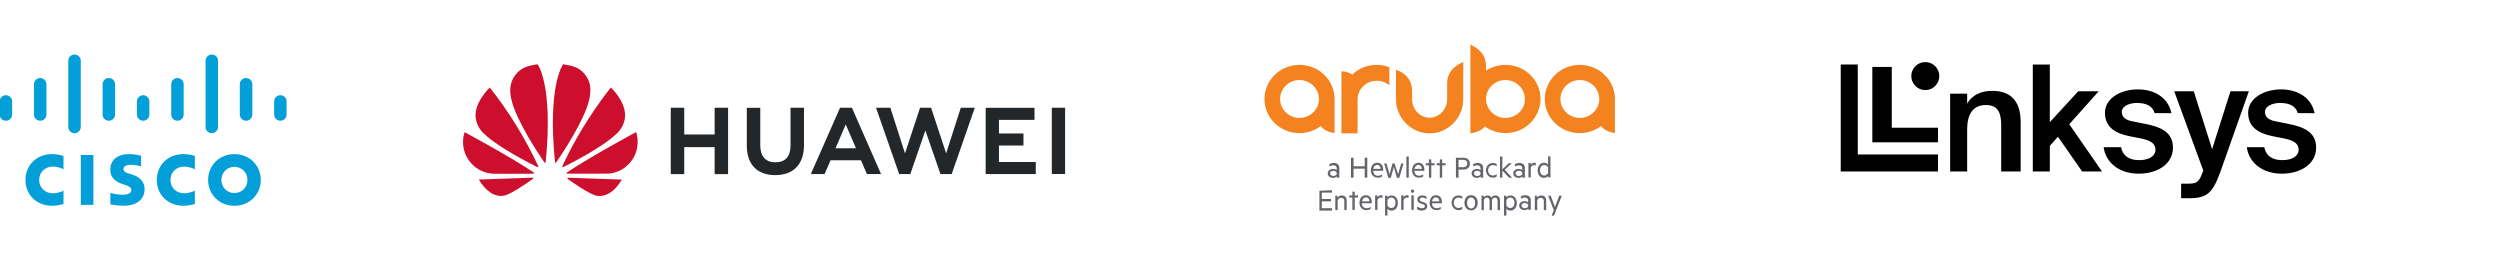
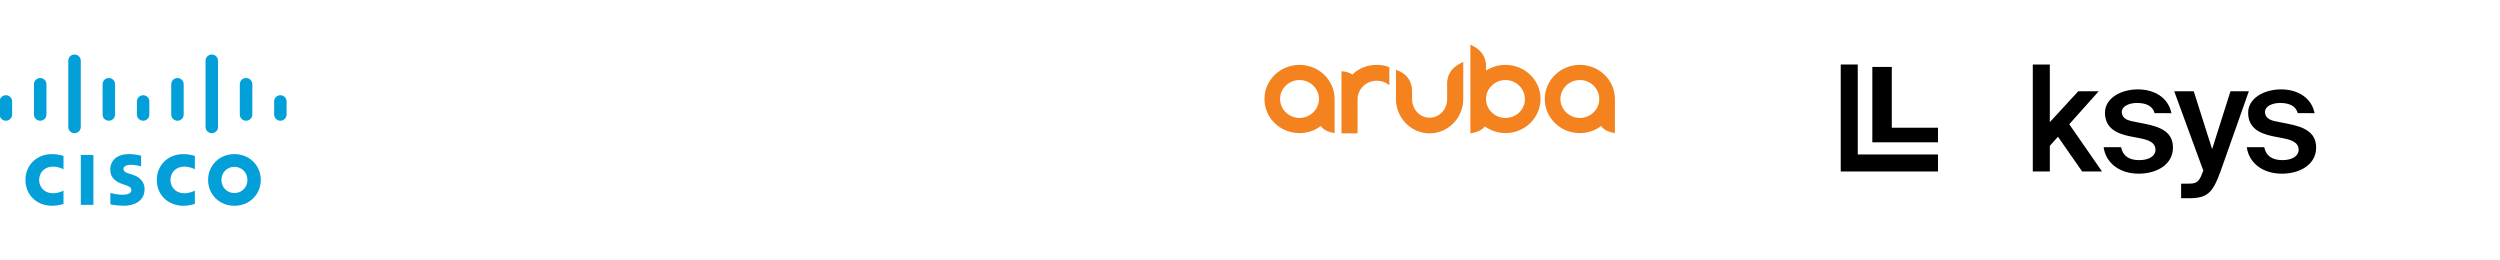
<svg xmlns="http://www.w3.org/2000/svg" width="100%" height="100%" viewBox="0 0 1920 200" version="1.1" xml:space="preserve" style="fill-rule:evenodd;clip-rule:evenodd;stroke-linejoin:round;stroke-miterlimit:2;">
  <g transform="matrix(1.236,0,0,1.236,-696.189,-23.647)">
    <g transform="matrix(2,0,0,2,1801.24,125.685)">
-       <path d="M0,-25.052C-3.653,-25.052 -6.344,-23.663 -7.833,-21.106L-7.833,-24.173L-13.121,-24.173L-13.121,0L-7.833,0L-7.833,-13.038C-7.833,-17.46 -6.293,-20.648 -2.008,-20.648C2.277,-20.648 2.742,-17.411 2.742,-14.084L2.742,0L8.785,0L8.785,-15.39C8.785,-21.231 6.245,-25.052 0,-25.052" style="fill-rule:nonzero;" />
-     </g>
+       </g>
    <g transform="matrix(2,0,0,2,1867.32,109.066)">
      <path d="M0,-16.619L-6.354,-16.619L-15.193,-7.019L-15.193,-24.928L-20.481,-24.928L-20.481,8.309L-15.193,8.309L-15.193,0.34L-12.664,-2.487L-5.153,8.309L1.022,8.309L-9.154,-6.377L0,-16.619Z" style="fill-rule:nonzero;" />
    </g>
    <g transform="matrix(2,0,0,2,1895.51,105.754)">
      <path d="M0,-4.896L-3.56,-5.605C-5.757,-6.023 -6.924,-6.903 -6.924,-8.583C-6.924,-10.263 -4.682,-11.327 -2.25,-11.327C0.552,-11.327 2.656,-10.444 3.261,-8.165L8.495,-8.147C7.466,-13.171 2.98,-15.542 -1.926,-15.542C-7.345,-15.542 -12.158,-12.706 -12.158,-8.31C-12.158,-3.705 -8.84,-1.89 -4.589,-1.007L-0.805,-0.262C1.673,0.252 3.542,1.138 3.542,3.184C3.542,5.229 1.438,6.438 -1.502,6.438C-4.82,6.438 -6.643,5.02 -7.149,2.411L-12.571,2.411C-11.962,7.101 -7.85,10.646 -1.684,10.646C4.016,10.646 8.968,7.76 8.968,2.549C8.968,-2.336 5.091,-3.917 0,-4.896" style="fill-rule:nonzero;" />
    </g>
    <g transform="matrix(2,0,0,2,1937.78,106.316)">
      <path d="M0,2.749L-5.707,-15.244L-11.781,-15.244L-2.726,9.448L-3.005,10.046C-4.118,13.278 -5.135,13.461 -7.547,13.461L-9.63,13.461L-9.63,17.993L-7.123,17.993C-1.459,17.993 0.182,16.267 2.568,9.789L11.413,-15.244L5.707,-15.244L0,2.749Z" style="fill-rule:nonzero;" />
    </g>
    <g transform="matrix(2,0,0,2,1984.47,105.754)">
      <path d="M0,-4.896L-3.56,-5.605C-5.753,-6.023 -6.925,-6.903 -6.925,-8.583C-6.925,-10.263 -4.682,-11.327 -2.25,-11.327C0.552,-11.327 2.656,-10.444 3.261,-8.165L8.495,-8.147C7.469,-13.171 2.983,-15.542 -1.922,-15.542C-7.345,-15.542 -12.154,-12.706 -12.154,-8.31C-12.154,-3.705 -8.84,-1.89 -4.586,-1.007L-0.801,-0.262C1.673,0.252 3.542,1.138 3.542,3.184C3.542,5.229 1.442,6.438 -1.502,6.438C-4.803,6.438 -6.643,5.02 -7.149,2.411L-12.571,2.411C-11.962,7.101 -7.85,10.646 -1.684,10.646C4.016,10.646 8.972,7.76 8.972,2.549C8.972,-2.336 5.091,-3.917 0,-4.896" style="fill-rule:nonzero;" />
    </g>
    <g transform="matrix(2,0,0,2,1717.59,125.683)">
      <path d="M0,-33.237L-5.288,-33.237L-5.288,0L24.928,0L24.928,-5.287L0,-5.287L0,-33.237Z" style="fill-rule:nonzero;" />
    </g>
    <g transform="matrix(2,0,0,2,1759.57,75.114)">
-       <path d="M0,-8.708L-0.007,-8.708C-2.411,-8.706 -4.358,-6.756 -4.356,-4.352C-4.354,-1.948 -2.404,0 0,-0.002C2.404,-0.004 4.351,-1.955 4.349,-4.359C4.347,-6.76 2.401,-8.706 0,-8.708" style="fill-rule:nonzero;" />
-     </g>
+       </g>
    <g transform="matrix(2,0,0,2,1738.74,107.554)">
      <path d="M0,-23.417L-6.043,-23.417L-6.043,0L14.352,0L14.352,-4.532L0,-4.532L0,-23.417Z" style="fill-rule:nonzero;" />
    </g>
    <g transform="matrix(2,0,0,2,1527.39,116.269)">
-       <path d="M0,18.405L0.663,16.712L-1.104,12.221L-0.294,12.221L1.031,15.755L2.356,12.221L3.165,12.221L0.736,18.405L0,18.405ZM-5.301,12.221L-4.564,12.221L-4.564,12.81C-4.27,12.442 -3.828,12.147 -3.239,12.147C-2.209,12.147 -1.693,12.81 -1.693,13.767L-1.693,16.712L-2.43,16.712L-2.43,13.914C-2.43,13.325 -2.724,12.884 -3.386,12.884C-3.902,12.884 -4.343,13.251 -4.491,13.693L-4.491,16.712L-5.227,16.712L-5.227,12.221L-5.301,12.221ZM-7.288,15.092C-7.436,14.724 -7.877,14.503 -8.319,14.503C-8.834,14.503 -9.35,14.724 -9.35,15.313C-9.35,15.828 -8.834,16.123 -8.319,16.123C-7.877,16.123 -7.435,15.902 -7.288,15.534L-7.288,15.092ZM-7.288,13.693C-7.288,13.104 -7.73,12.81 -8.319,12.81C-8.834,12.81 -9.203,12.957 -9.571,13.178L-9.571,12.442C-9.276,12.221 -8.761,12.074 -8.172,12.074C-7.141,12.074 -6.479,12.663 -6.479,13.62L-6.479,16.638L-7.215,16.638L-7.215,16.27C-7.362,16.417 -7.878,16.712 -8.393,16.712C-9.277,16.712 -10.086,16.196 -10.086,15.313C-10.086,14.503 -9.35,13.914 -8.393,13.914C-7.951,13.914 -7.436,14.135 -7.289,14.282L-7.289,13.693L-7.288,13.693ZM-14.061,15.313C-13.841,15.755 -13.399,16.049 -12.883,16.049C-12,16.049 -11.558,15.386 -11.558,14.429C-11.558,13.473 -12.074,12.81 -12.883,12.81C-13.325,12.81 -13.767,13.104 -14.061,13.546L-14.061,15.313ZM-14.061,18.405L-14.798,18.405L-14.798,12.221L-14.061,12.221L-14.061,12.736C-13.841,12.442 -13.325,12.147 -12.81,12.147C-11.485,12.147 -10.822,13.251 -10.822,14.503C-10.822,15.754 -11.484,16.859 -12.81,16.859C-13.399,16.859 -13.84,16.564 -14.061,16.27L-14.061,18.405ZM-17.448,12.147C-16.564,12.147 -16.049,12.81 -16.049,13.767L-16.049,16.712L-16.785,16.712L-16.785,13.841C-16.785,13.251 -17.08,12.81 -17.595,12.81C-18.037,12.81 -18.405,13.104 -18.552,13.62L-18.552,16.711L-19.288,16.711L-19.288,13.84C-19.288,13.251 -19.583,12.81 -20.098,12.81C-20.54,12.81 -20.908,13.104 -21.055,13.619L-21.055,16.711L-21.791,16.711L-21.791,12.221L-21.055,12.221L-21.055,12.736C-20.834,12.368 -20.393,12.147 -19.877,12.147C-19.288,12.147 -18.847,12.441 -18.699,12.883C-18.552,12.441 -18.11,12.147 -17.448,12.147ZM-25.03,12.81C-25.84,12.81 -26.282,13.472 -26.282,14.503C-26.282,15.46 -25.767,16.196 -25.03,16.196C-24.221,16.196 -23.779,15.534 -23.779,14.503C-23.779,13.472 -24.221,12.81 -25.03,12.81M-25.03,16.785C-26.282,16.785 -27.092,15.828 -27.092,14.429C-27.092,13.031 -26.282,12.074 -25.03,12.074C-23.779,12.074 -22.969,13.031 -22.969,14.429C-22.969,15.828 -23.853,16.785 -25.03,16.785M-28.932,12.147C-28.49,12.147 -28.048,12.221 -27.754,12.515L-27.754,13.251C-28.048,12.957 -28.49,12.81 -28.932,12.81C-29.742,12.81 -30.404,13.399 -30.404,14.429C-30.404,15.46 -29.742,16.049 -28.932,16.049C-28.49,16.049 -28.122,15.902 -27.754,15.607L-27.754,16.343C-28.048,16.638 -28.49,16.712 -28.932,16.712C-30.11,16.712 -31.067,15.828 -31.067,14.356C-31.067,13.031 -30.11,12.147 -28.932,12.147M-37.177,13.988L-34.895,13.988C-34.895,13.325 -35.263,12.736 -35.999,12.736C-36.515,12.736 -37.03,13.178 -37.177,13.988M-37.177,14.577C-37.177,15.607 -36.515,16.123 -35.705,16.123C-35.19,16.123 -34.821,15.976 -34.453,15.681L-34.453,16.343C-34.821,16.638 -35.263,16.712 -35.778,16.712C-37.03,16.712 -37.913,15.828 -37.913,14.429C-37.913,13.031 -37.103,12.074 -35.925,12.074C-34.747,12.074 -34.085,12.957 -34.085,14.282L-34.085,14.577L-37.177,14.577ZM-41.815,15.534C-41.373,15.902 -40.858,16.123 -40.343,16.123C-39.827,16.123 -39.386,15.976 -39.386,15.534C-39.386,15.166 -39.607,15.019 -40.048,14.871L-40.637,14.65C-41.3,14.429 -41.741,14.135 -41.741,13.399C-41.741,12.589 -41.079,12.147 -40.195,12.147C-39.68,12.147 -39.239,12.295 -38.87,12.515L-38.87,13.325C-39.239,13.031 -39.68,12.81 -40.195,12.81C-40.637,12.81 -41.005,13.031 -41.005,13.399C-41.005,13.767 -40.785,13.914 -40.343,14.061L-39.68,14.282C-39.018,14.503 -38.65,14.871 -38.65,15.534C-38.65,16.344 -39.386,16.859 -40.343,16.859C-40.932,16.859 -41.447,16.712 -41.815,16.417L-41.815,15.534ZM-42.846,16.638L-43.582,16.638L-43.582,12.147L-42.846,12.147L-42.846,16.638ZM-43.214,11.338C-43.508,11.338 -43.729,11.117 -43.729,10.822C-43.729,10.528 -43.509,10.307 -43.214,10.307C-42.919,10.307 -42.698,10.528 -42.698,10.822C-42.772,11.117 -42.993,11.338 -43.214,11.338M-44.466,12.957C-44.613,12.884 -44.76,12.81 -44.981,12.81C-45.423,12.81 -45.865,13.104 -46.012,13.62L-46.012,16.638L-46.748,16.638L-46.748,12.147L-46.012,12.147L-46.012,12.736C-45.791,12.368 -45.423,12.074 -44.907,12.074C-44.687,12.074 -44.539,12.074 -44.466,12.147L-44.466,12.957ZM-51.017,15.313C-50.797,15.755 -50.355,16.049 -49.839,16.049C-48.956,16.049 -48.514,15.386 -48.514,14.429C-48.514,13.473 -49.03,12.81 -49.839,12.81C-50.281,12.81 -50.723,13.104 -51.017,13.546L-51.017,15.313ZM-51.017,18.405L-51.754,18.405L-51.754,12.221L-51.017,12.221L-51.017,12.736C-50.797,12.442 -50.281,12.147 -49.766,12.147C-48.441,12.147 -47.778,13.251 -47.778,14.503C-47.778,15.754 -48.44,16.859 -49.766,16.859C-50.355,16.859 -50.796,16.564 -51.017,16.27L-51.017,18.405ZM-52.563,12.957C-52.711,12.884 -52.858,12.81 -53.079,12.81C-53.521,12.81 -53.962,13.104 -54.109,13.62L-54.109,16.638L-54.846,16.638L-54.846,12.147L-54.109,12.147L-54.109,12.736C-53.889,12.368 -53.521,12.074 -53.005,12.074C-52.785,12.074 -52.637,12.074 -52.563,12.147L-52.563,12.957ZM-58.895,13.988L-56.612,13.988C-56.612,13.325 -56.981,12.736 -57.717,12.736C-58.305,12.736 -58.747,13.178 -58.895,13.988M-58.968,14.577C-58.968,15.607 -58.306,16.123 -57.496,16.123C-56.981,16.123 -56.612,15.976 -56.244,15.681L-56.244,16.343C-56.612,16.638 -57.054,16.712 -57.569,16.712C-58.821,16.712 -59.704,15.828 -59.704,14.429C-59.704,13.031 -58.894,12.074 -57.716,12.074C-56.538,12.074 -55.876,12.957 -55.876,14.282L-55.876,14.577L-58.968,14.577ZM-61.177,16.638L-61.913,16.638L-61.913,12.81L-62.87,12.81L-62.87,12.147L-61.913,12.147L-61.913,10.969L-61.177,10.969L-61.177,12.147L-60.146,12.147L-60.146,12.81L-61.177,12.81L-61.177,16.638ZM-67.287,12.221L-66.551,12.221L-66.551,12.81C-66.256,12.442 -65.815,12.147 -65.226,12.147C-64.195,12.147 -63.68,12.81 -63.68,13.767L-63.68,16.712L-64.416,16.712L-64.416,13.914C-64.416,13.325 -64.71,12.884 -65.373,12.884C-65.888,12.884 -66.33,13.251 -66.477,13.693L-66.477,16.712L-67.213,16.712L-67.213,12.221L-67.287,12.221ZM-68.244,10.528L-68.244,11.264L-71.409,11.264L-71.409,13.251L-68.538,13.251L-68.538,13.988L-71.409,13.988L-71.409,16.123L-68.244,16.123L-68.244,16.859L-72.146,16.859L-72.146,10.675L-68.244,10.528ZM-1.104,3.46C-1.325,3.019 -1.767,2.724 -2.282,2.724C-3.166,2.724 -3.607,3.387 -3.607,4.344C-3.607,5.301 -3.092,5.963 -2.282,5.963C-1.84,5.963 -1.399,5.669 -1.104,5.227L-1.104,3.46ZM-1.104,6.111C-1.325,6.405 -1.84,6.7 -2.356,6.7C-3.681,6.7 -4.344,5.669 -4.344,4.344C-4.344,3.092 -3.608,1.988 -2.356,1.988C-1.767,1.988 -1.325,2.283 -1.104,2.577L-1.104,0L-0.368,0L-0.368,6.552L-1.104,6.552L-1.104,6.111ZM-4.932,2.872C-5.08,2.798 -5.227,2.724 -5.448,2.724C-5.89,2.724 -6.332,3.019 -6.479,3.534L-6.479,6.552L-7.215,6.552L-7.215,2.062L-6.479,2.062L-6.479,2.651C-6.258,2.282 -5.89,1.988 -5.374,1.988C-5.154,1.988 -5.006,1.988 -4.932,2.062L-4.932,2.872ZM-9.129,5.08C-9.276,4.712 -9.718,4.491 -10.159,4.491C-10.675,4.491 -11.19,4.712 -11.19,5.301C-11.19,5.816 -10.675,6.111 -10.159,6.111C-9.718,6.111 -9.276,5.89 -9.129,5.521L-9.129,5.08ZM-9.129,3.681C-9.129,3.092 -9.571,2.798 -10.159,2.798C-10.675,2.798 -11.043,2.945 -11.411,3.166L-11.411,2.43C-11.117,2.209 -10.601,2.062 -10.012,2.062C-8.982,2.062 -8.319,2.651 -8.319,3.608L-8.319,6.626L-9.056,6.626L-9.056,6.258C-9.203,6.405 -9.718,6.699 -10.234,6.699C-11.117,6.699 -11.927,6.184 -11.927,5.301C-11.927,4.491 -11.19,3.902 -10.234,3.902C-9.792,3.902 -9.277,4.123 -9.129,4.27L-9.129,3.681ZM-12.294,6.626L-13.251,6.626L-15.312,4.417L-15.312,6.626L-16.049,6.626L-16.049,0.074L-15.312,0.074L-15.312,4.049L-13.325,2.135L-12.368,2.135L-14.576,4.197L-12.294,6.626ZM-18.257,2.062C-17.816,2.062 -17.374,2.135 -17.079,2.43L-17.079,3.166C-17.374,2.872 -17.816,2.724 -18.257,2.724C-19.067,2.724 -19.73,3.313 -19.73,4.344C-19.73,5.374 -19.067,5.963 -18.257,5.963C-17.816,5.963 -17.448,5.816 -17.079,5.522L-17.079,6.258C-17.374,6.552 -17.816,6.626 -18.257,6.626C-19.435,6.626 -20.392,5.743 -20.392,4.27C-20.392,2.945 -19.435,2.062 -18.257,2.062M-22.086,5.08C-22.233,4.712 -22.674,4.491 -23.116,4.491C-23.632,4.491 -24.147,4.712 -24.147,5.301C-24.147,5.816 -23.631,6.111 -23.116,6.111C-22.674,6.111 -22.233,5.89 -22.086,5.521L-22.086,5.08ZM-22.086,3.681C-22.086,3.092 -22.527,2.798 -23.116,2.798C-23.632,2.798 -24,2.945 -24.368,3.166L-24.368,2.43C-24.074,2.209 -23.558,2.062 -22.969,2.062C-21.939,2.062 -21.276,2.651 -21.276,3.608L-21.276,6.626L-22.012,6.626L-22.012,6.258C-22.16,6.405 -22.675,6.699 -23.19,6.699C-24.074,6.699 -24.883,6.184 -24.883,5.301C-24.883,4.491 -24.147,3.902 -23.19,3.902C-22.749,3.902 -22.233,4.123 -22.086,4.27L-22.086,3.681ZM-27.46,1.105L-28.932,1.105L-28.932,3.387L-27.46,3.387C-26.65,3.387 -26.208,2.945 -26.208,2.209C-26.134,1.62 -26.576,1.105 -27.46,1.105M-28.932,4.123L-28.932,6.626L-29.742,6.626L-29.742,0.442L-27.46,0.442C-26.208,0.442 -25.398,1.105 -25.398,2.282C-25.398,3.46 -26.208,4.123 -27.46,4.123L-28.932,4.123ZM-34.012,6.626L-34.748,6.626L-34.748,2.798L-35.705,2.798L-35.705,2.135L-34.748,2.135L-34.748,0.957L-34.012,0.957L-34.012,2.135L-32.981,2.135L-32.981,2.798L-34.012,2.798L-34.012,6.626ZM-37.398,6.626L-38.134,6.626L-38.134,2.798L-39.091,2.798L-39.091,2.135L-38.134,2.135L-38.134,0.957L-37.398,0.957L-37.398,2.135L-36.367,2.135L-36.367,2.798L-37.398,2.798L-37.398,6.626ZM-42.625,3.902L-40.343,3.902C-40.343,3.239 -40.711,2.651 -41.447,2.651C-41.963,2.724 -42.478,3.092 -42.625,3.902M-42.625,4.491C-42.625,5.522 -41.963,6.037 -41.153,6.037C-40.637,6.037 -40.269,5.89 -39.901,5.595L-39.901,6.258C-40.269,6.552 -40.711,6.626 -41.226,6.626C-42.478,6.626 -43.361,5.743 -43.361,4.344C-43.361,2.945 -42.551,1.988 -41.373,1.988C-40.195,1.988 -39.533,2.872 -39.533,4.197L-39.533,4.491L-42.625,4.491ZM-44.392,6.626L-45.128,6.626L-45.128,0.074L-44.392,0.074L-44.392,6.626ZM-47.705,5.595L-46.748,2.209L-46.012,2.209L-47.336,6.7L-48.073,6.7L-49.03,3.313L-49.986,6.7L-50.723,6.7L-52.048,2.209L-51.311,2.209L-50.355,5.595L-49.471,2.209L-48.809,2.209L-47.704,5.595L-47.705,5.595ZM-55.435,3.902L-53.152,3.902C-53.152,3.239 -53.52,2.651 -54.257,2.651C-54.772,2.724 -55.287,3.092 -55.435,3.902M-55.435,4.491C-55.435,5.522 -54.772,6.037 -53.962,6.037C-53.447,6.037 -53.079,5.89 -52.71,5.595L-52.71,6.258C-53.079,6.552 -53.52,6.626 -54.035,6.626C-55.287,6.626 -56.17,5.743 -56.17,4.344C-56.17,2.945 -55.36,1.988 -54.182,1.988C-53.005,1.988 -52.342,2.872 -52.342,4.197L-52.342,4.491L-55.435,4.491ZM-57.275,0.442L-57.275,6.626L-58.085,6.626L-58.085,3.829L-61.545,3.829L-61.545,6.626L-62.355,6.626L-62.355,0.442L-61.545,0.442L-61.545,3.092L-58.085,3.092L-58.085,0.442L-57.275,0.442ZM-66.772,5.08C-66.919,4.712 -67.36,4.491 -67.802,4.491C-68.318,4.491 -68.833,4.712 -68.833,5.301C-68.833,5.816 -68.317,6.111 -67.802,6.111C-67.36,6.111 -66.919,5.89 -66.772,5.522L-66.772,5.08ZM-66.772,3.681C-66.772,3.092 -67.213,2.798 -67.802,2.798C-68.318,2.798 -68.686,2.945 -69.054,3.166L-69.054,2.43C-68.759,2.209 -68.244,2.062 -67.655,2.062C-66.625,2.062 -65.962,2.651 -65.962,3.608L-65.962,6.626L-66.698,6.626L-66.698,6.258C-66.846,6.405 -67.361,6.7 -67.876,6.7C-68.76,6.7 -69.569,6.184 -69.569,5.301C-69.569,4.491 -68.833,3.902 -67.876,3.902C-67.434,3.902 -66.919,4.123 -66.772,4.27L-66.772,3.681Z" style="fill:rgb(100,101,106);fill-rule:nonzero;" />
-     </g>
+       </g>
    <g transform="matrix(2,0,0,2,1498.68,89.473)">
      <path d="M0,-15.018C-2.209,-15.018 -4.27,-14.355 -6.037,-13.251L-6.037,-14.944C-6.258,-19.362 -9.865,-20.76 -10.822,-21.276L-10.896,-21.276L-10.896,6.258C-10.896,6.258 -7.657,5.889 -6.405,4.123C-4.564,5.374 -2.356,6.184 0,6.184C6.037,6.184 10.895,1.399 10.895,-4.417C10.969,-10.233 6.036,-15.018 0,-15.018M0,1.472C-3.313,1.472 -6.037,-1.178 -6.037,-4.417C-6.037,-7.656 -3.313,-10.306 0,-10.306C3.313,-10.306 6.037,-7.656 6.037,-4.417C6.111,-1.178 3.386,1.472 0,1.472M23.116,-15.018C17.079,-15.018 12.221,-10.233 12.221,-4.417C12.221,1.472 17.08,6.184 23.116,6.184C25.619,6.184 27.901,5.374 29.742,3.975C30.846,5.816 34.011,6.184 34.011,6.184L34.011,-4.417C34.011,-10.233 29.152,-15.018 23.116,-15.018M23.116,1.472C19.803,1.472 17.079,-1.178 17.079,-4.417C17.079,-7.656 19.803,-10.306 23.116,-10.306C26.429,-10.306 29.153,-7.656 29.153,-4.417C29.153,-1.178 26.429,1.472 23.116,1.472M-63.974,-15.018C-70.011,-15.018 -74.869,-10.233 -74.869,-4.417C-74.869,1.472 -70.01,6.184 -63.974,6.184C-61.471,6.184 -59.189,5.374 -57.348,3.975C-56.244,5.816 -53.079,6.184 -53.079,6.184L-53.079,-4.417C-53.079,-10.233 -57.937,-15.018 -63.974,-15.018M-63.974,1.472C-67.287,1.472 -70.011,-1.178 -70.011,-4.417C-70.011,-7.656 -67.287,-10.306 -63.974,-10.306C-60.661,-10.306 -57.937,-7.656 -57.937,-4.417C-57.937,-1.178 -60.661,1.472 -63.974,1.472M-39.974,-15.018C-38.576,-15.018 -37.25,-14.797 -36.073,-14.282L-36.073,-8.687C-37.103,-9.57 -38.502,-10.086 -39.974,-10.086C-43.287,-10.086 -45.938,-7.509 -45.938,-4.27L-45.938,6.258L-50.943,6.258L-50.943,-13.03C-50.943,-13.03 -48.882,-12.957 -47.557,-12C-45.643,-13.914 -42.919,-15.018 -39.974,-15.018M-13.104,-4.417C-13.104,1.472 -17.815,6.258 -23.558,6.258C-29.3,6.258 -34.012,1.472 -34.012,-4.417L-34.012,-13.472C-34.012,-13.472 -29.006,-12.221 -29.006,-6.92L-29.006,-4.417C-29.006,-1.178 -26.576,1.399 -23.558,1.399C-20.54,1.399 -18.11,-1.178 -18.11,-4.417L-18.11,-9.644L-18.11,-9.57C-17.89,-13.987 -14.135,-15.386 -13.178,-15.902L-13.104,-15.902L-13.104,-4.417Z" style="fill:rgb(244,130,30);fill-rule:nonzero;" />
    </g>
    <g transform="matrix(2,0,0,2,1094.72,103.699)">
-       <path d="M0,3.299L-2.975,-3.608L-5.936,3.299L-6.142,3.77L0.191,3.77L0,3.299ZM-1.001,-8.689L7.998,11.798L3.609,11.798L1.753,7.512L-7.687,7.512L-7.82,7.806L-9.558,11.798L-13.828,11.798L-4.741,-8.807L-1.089,-8.807L-1.001,-8.689ZM28.219,5.361L23.535,-8.822L20.118,-8.822L15.434,5.361L10.883,-8.807L6.435,-8.807L13.622,11.798L17.083,11.798L21.767,-1.737L26.451,11.798L29.941,11.798L37.113,-8.807L32.768,-8.807L28.219,5.361ZM44.625,2.93L52.24,2.93L52.24,-0.825L44.625,-0.825L44.625,-5.052L55.671,-5.052L55.671,-8.793L40.501,-8.793L40.501,11.797L56.068,11.797L56.068,8.041L44.625,8.041L44.625,2.93ZM61.047,11.782L65.171,11.782L65.171,-8.807L61.047,-8.807L61.047,11.782ZM-43.697,-0.5L-53.152,-0.5L-53.152,-8.807L-57.334,-8.807L-57.334,11.812L-53.152,11.812L-53.152,3.432L-43.711,3.432L-43.711,11.812L-39.529,11.812L-39.529,-8.807L-43.711,-8.807L-43.711,-0.5L-43.697,-0.5ZM-20.132,-8.807L-15.95,-8.807L-15.95,2.828C-15.95,8.734 -19.205,12.121 -24.875,12.121C-30.487,12.121 -33.712,8.793 -33.712,2.99L-33.712,-8.793L-29.53,-8.793L-29.53,2.857C-29.53,6.304 -27.836,8.145 -24.817,8.145C-21.798,8.145 -20.133,6.348 -20.133,3.005L-20.132,-8.807Z" style="fill:rgb(35,39,42);fill-rule:nonzero;" />
-     </g>
+       </g>
    <g transform="matrix(2,0,0,2,912.827,79.725)">
-       <path d="M0,21.604C0.059,21.648 0.148,21.663 0.221,21.619C2.607,20.426 12.548,15.375 16.657,11.354C16.657,11.354 19.264,9.263 19.397,5.89C19.691,1.222 14.993,-3.108 14.993,-3.108C14.993,-3.108 6.304,7.422 -0.073,21.339C-0.094,21.434 -0.066,21.533 0,21.604M22.843,10.735C22.843,10.735 8.675,18.349 1.341,23.298C1.267,23.357 1.223,23.446 1.252,23.533C1.252,23.533 1.325,23.666 1.429,23.666C4.051,23.666 13.977,23.681 14.242,23.637C15.229,23.563 16.201,23.343 17.114,22.974C17.114,22.974 20.649,21.854 22.475,17.834C22.475,17.834 24.109,14.565 22.843,10.735M1.708,24.918C1.629,24.934 1.56,24.982 1.516,25.051C1.501,25.139 1.516,25.213 1.576,25.272C3.166,26.42 8.012,29.808 10.338,30.456C10.338,30.456 14.654,31.929 18.395,25.493L1.708,24.918ZM-2.238,20.264C-2.15,20.294 -2.046,20.264 -2.003,20.176C-0.397,17.864 6.804,7.157 8.277,0.647C8.277,0.647 9.072,-2.504 8.306,-4.655C8.306,-4.655 7.216,-8.735 2.799,-9.81C2.799,-9.81 1.532,-10.134 0.177,-10.325C0.177,-10.325 -4.771,-3.963 -2.356,20.073C-2.371,20.161 -2.312,20.234 -2.238,20.264M-7.761,-10.311C-8.482,-10.252 -10.442,-9.795 -10.442,-9.795C-14.86,-8.66 -15.906,-4.64 -15.906,-4.64C-16.716,-2.122 -15.891,0.662 -15.891,0.662C-14.417,7.201 -7.172,17.967 -5.61,20.22C-5.507,20.338 -5.419,20.294 -5.419,20.294C-5.33,20.264 -5.257,20.19 -5.257,20.088C-2.842,-3.948 -7.761,-10.311 -7.761,-10.311M-8.866,23.563C-8.778,23.431 -8.925,23.313 -8.925,23.313C-16.244,18.364 -30.442,10.764 -30.442,10.764C-32.133,15.945 -29.303,21.516 -24.122,23.205C-23.288,23.478 -22.422,23.637 -21.547,23.68C-21.297,23.724 -11.635,23.68 -9.043,23.665C-8.969,23.651 -8.91,23.622 -8.866,23.563M-9.116,25.051C-9.146,24.962 -9.234,24.903 -9.337,24.903L-26.01,25.478C-24.198,28.704 -21.15,31.207 -17.983,30.441C-15.788,29.896 -10.84,26.436 -9.205,25.257C-9.072,25.153 -9.116,25.065 -9.116,25.051M-7.57,21.604C-7.511,21.56 -7.497,21.471 -7.526,21.398C-11.587,12.67 -16.653,4.445 -22.621,-3.109C-22.621,-3.109 -27.363,1.398 -27.025,5.919C-26.865,8.024 -25.874,9.979 -24.27,11.353C-20.132,15.389 -10.117,20.485 -7.79,21.648C-7.717,21.678 -7.628,21.663 -7.57,21.604" style="fill:rgb(205,14,45);fill-rule:nonzero;" />
-     </g>
+       </g>
    <g transform="matrix(2,0,0,2,0,-4447.41)">
      <path d="M310.644,2296.92L306.735,2296.92L306.735,2281.43L310.644,2281.43L310.644,2296.92ZM342.164,2281.71C341.793,2281.6 340.435,2281.15 338.602,2281.15C333.839,2281.15 330.348,2284.55 330.348,2289.17C330.348,2294.16 334.207,2297.2 338.602,2297.2C340.34,2297.2 341.673,2296.78 342.164,2296.64L342.164,2292.49C341.991,2292.58 340.711,2293.31 338.875,2293.31C336.27,2293.31 334.595,2291.47 334.595,2289.17C334.595,2286.8 336.349,2285.04 338.875,2285.04C340.744,2285.04 342.003,2285.79 342.164,2285.87L342.164,2281.71ZM301.362,2281.71C300.995,2281.6 299.637,2281.15 297.796,2281.15C293.037,2281.15 289.545,2284.55 289.545,2289.17C289.545,2294.16 293.4,2297.2 297.796,2297.2C299.542,2297.2 300.875,2296.78 301.362,2296.64L301.362,2292.49C301.193,2292.58 299.917,2293.31 298.077,2293.31C295.472,2293.31 293.792,2291.47 293.792,2289.17C293.792,2286.8 295.546,2285.04 298.077,2285.04C299.946,2285.04 301.205,2285.79 301.362,2285.87L301.362,2281.71ZM354.464,2281.15C349.701,2281.15 346.283,2284.75 346.283,2289.17C346.283,2293.61 349.701,2297.2 354.464,2297.2C359.226,2297.2 362.648,2293.61 362.648,2289.17C362.648,2284.75 359.226,2281.15 354.464,2281.15M358.504,2289.17C358.504,2291.43 356.779,2293.25 354.459,2293.25C352.14,2293.25 350.419,2291.43 350.419,2289.17C350.419,2286.92 352.14,2285.1 354.459,2285.1C356.779,2285.1 358.504,2286.92 358.504,2289.17M325.469,2281.64C325.354,2281.61 323.563,2281.14 321.66,2281.14C318.057,2281.14 315.886,2283.09 315.886,2285.99C315.886,2288.55 317.702,2289.83 319.877,2290.52C320.116,2290.6 320.475,2290.71 320.711,2290.79C321.68,2291.09 322.452,2291.55 322.452,2292.33C322.452,2293.21 321.557,2293.77 319.613,2293.77C317.904,2293.77 316.265,2293.29 315.919,2293.2L315.919,2296.77C316.113,2296.81 318.057,2297.19 320.137,2297.19C323.129,2297.19 326.551,2295.88 326.551,2291.99C326.551,2290.11 325.395,2288.37 322.857,2287.56L321.78,2287.22C321.136,2287.02 319.988,2286.69 319.988,2285.75C319.988,2285 320.839,2284.47 322.407,2284.47C323.761,2284.47 325.403,2284.93 325.461,2284.95L325.469,2281.64ZM285.402,2264.78C285.402,2263.71 284.531,2262.85 283.462,2262.85C282.393,2262.85 281.522,2263.72 281.522,2264.78L281.522,2268.85C281.522,2269.92 282.397,2270.78 283.462,2270.78C284.531,2270.78 285.402,2269.92 285.402,2268.85L285.402,2264.78ZM296.062,2259.44C296.062,2258.37 295.192,2257.51 294.123,2257.51C293.054,2257.51 292.183,2258.37 292.183,2259.44L292.183,2268.85C292.183,2269.92 293.054,2270.78 294.123,2270.78C295.192,2270.78 296.062,2269.92 296.062,2268.85L296.062,2259.44ZM306.723,2252.14C306.723,2251.07 305.852,2250.21 304.783,2250.21C303.714,2250.21 302.844,2251.08 302.844,2252.14L302.844,2272.71C302.844,2273.79 303.714,2274.65 304.783,2274.65C305.852,2274.65 306.723,2273.79 306.723,2272.71L306.723,2252.14ZM317.384,2259.44C317.384,2258.37 316.513,2257.51 315.444,2257.51C314.375,2257.51 313.504,2258.37 313.504,2259.44L313.504,2268.85C313.504,2269.92 314.375,2270.78 315.444,2270.78C316.513,2270.78 317.384,2269.92 317.384,2268.85L317.384,2259.44ZM328.032,2264.78C328.032,2263.71 327.166,2262.85 326.105,2262.85C325.036,2262.85 324.165,2263.72 324.165,2264.78L324.165,2268.85C324.165,2269.92 325.036,2270.78 326.105,2270.78C327.166,2270.78 328.032,2269.92 328.032,2268.85L328.032,2264.78ZM338.697,2259.44C338.697,2258.37 337.831,2257.51 336.762,2257.51C335.697,2257.51 334.826,2258.37 334.826,2259.44L334.826,2268.85C334.826,2269.92 335.693,2270.78 336.762,2270.78C337.831,2270.78 338.697,2269.92 338.697,2268.85L338.697,2259.44ZM349.362,2252.14C349.362,2251.07 348.495,2250.21 347.426,2250.21C346.358,2250.21 345.491,2251.08 345.491,2252.14L345.491,2272.71C345.491,2273.79 346.358,2274.65 347.426,2274.65C348.495,2274.65 349.362,2273.79 349.362,2272.71L349.362,2252.14ZM360.027,2259.44C360.027,2258.37 359.16,2257.51 358.067,2257.51C356.998,2257.51 356.131,2258.37 356.131,2259.44L356.131,2268.85C356.131,2269.92 356.998,2270.78 358.067,2270.78C359.16,2270.78 360.027,2269.92 360.027,2268.85L360.027,2259.44ZM370.671,2264.78C370.671,2263.71 369.805,2262.85 368.736,2262.85C367.667,2262.85 366.8,2263.72 366.8,2264.78L366.8,2268.85C366.8,2269.92 367.667,2270.78 368.736,2270.78C369.801,2270.78 370.671,2269.92 370.671,2268.85L370.671,2264.78Z" style="fill:rgb(3,159,216);fill-rule:nonzero;" />
    </g>
  </g>
</svg>